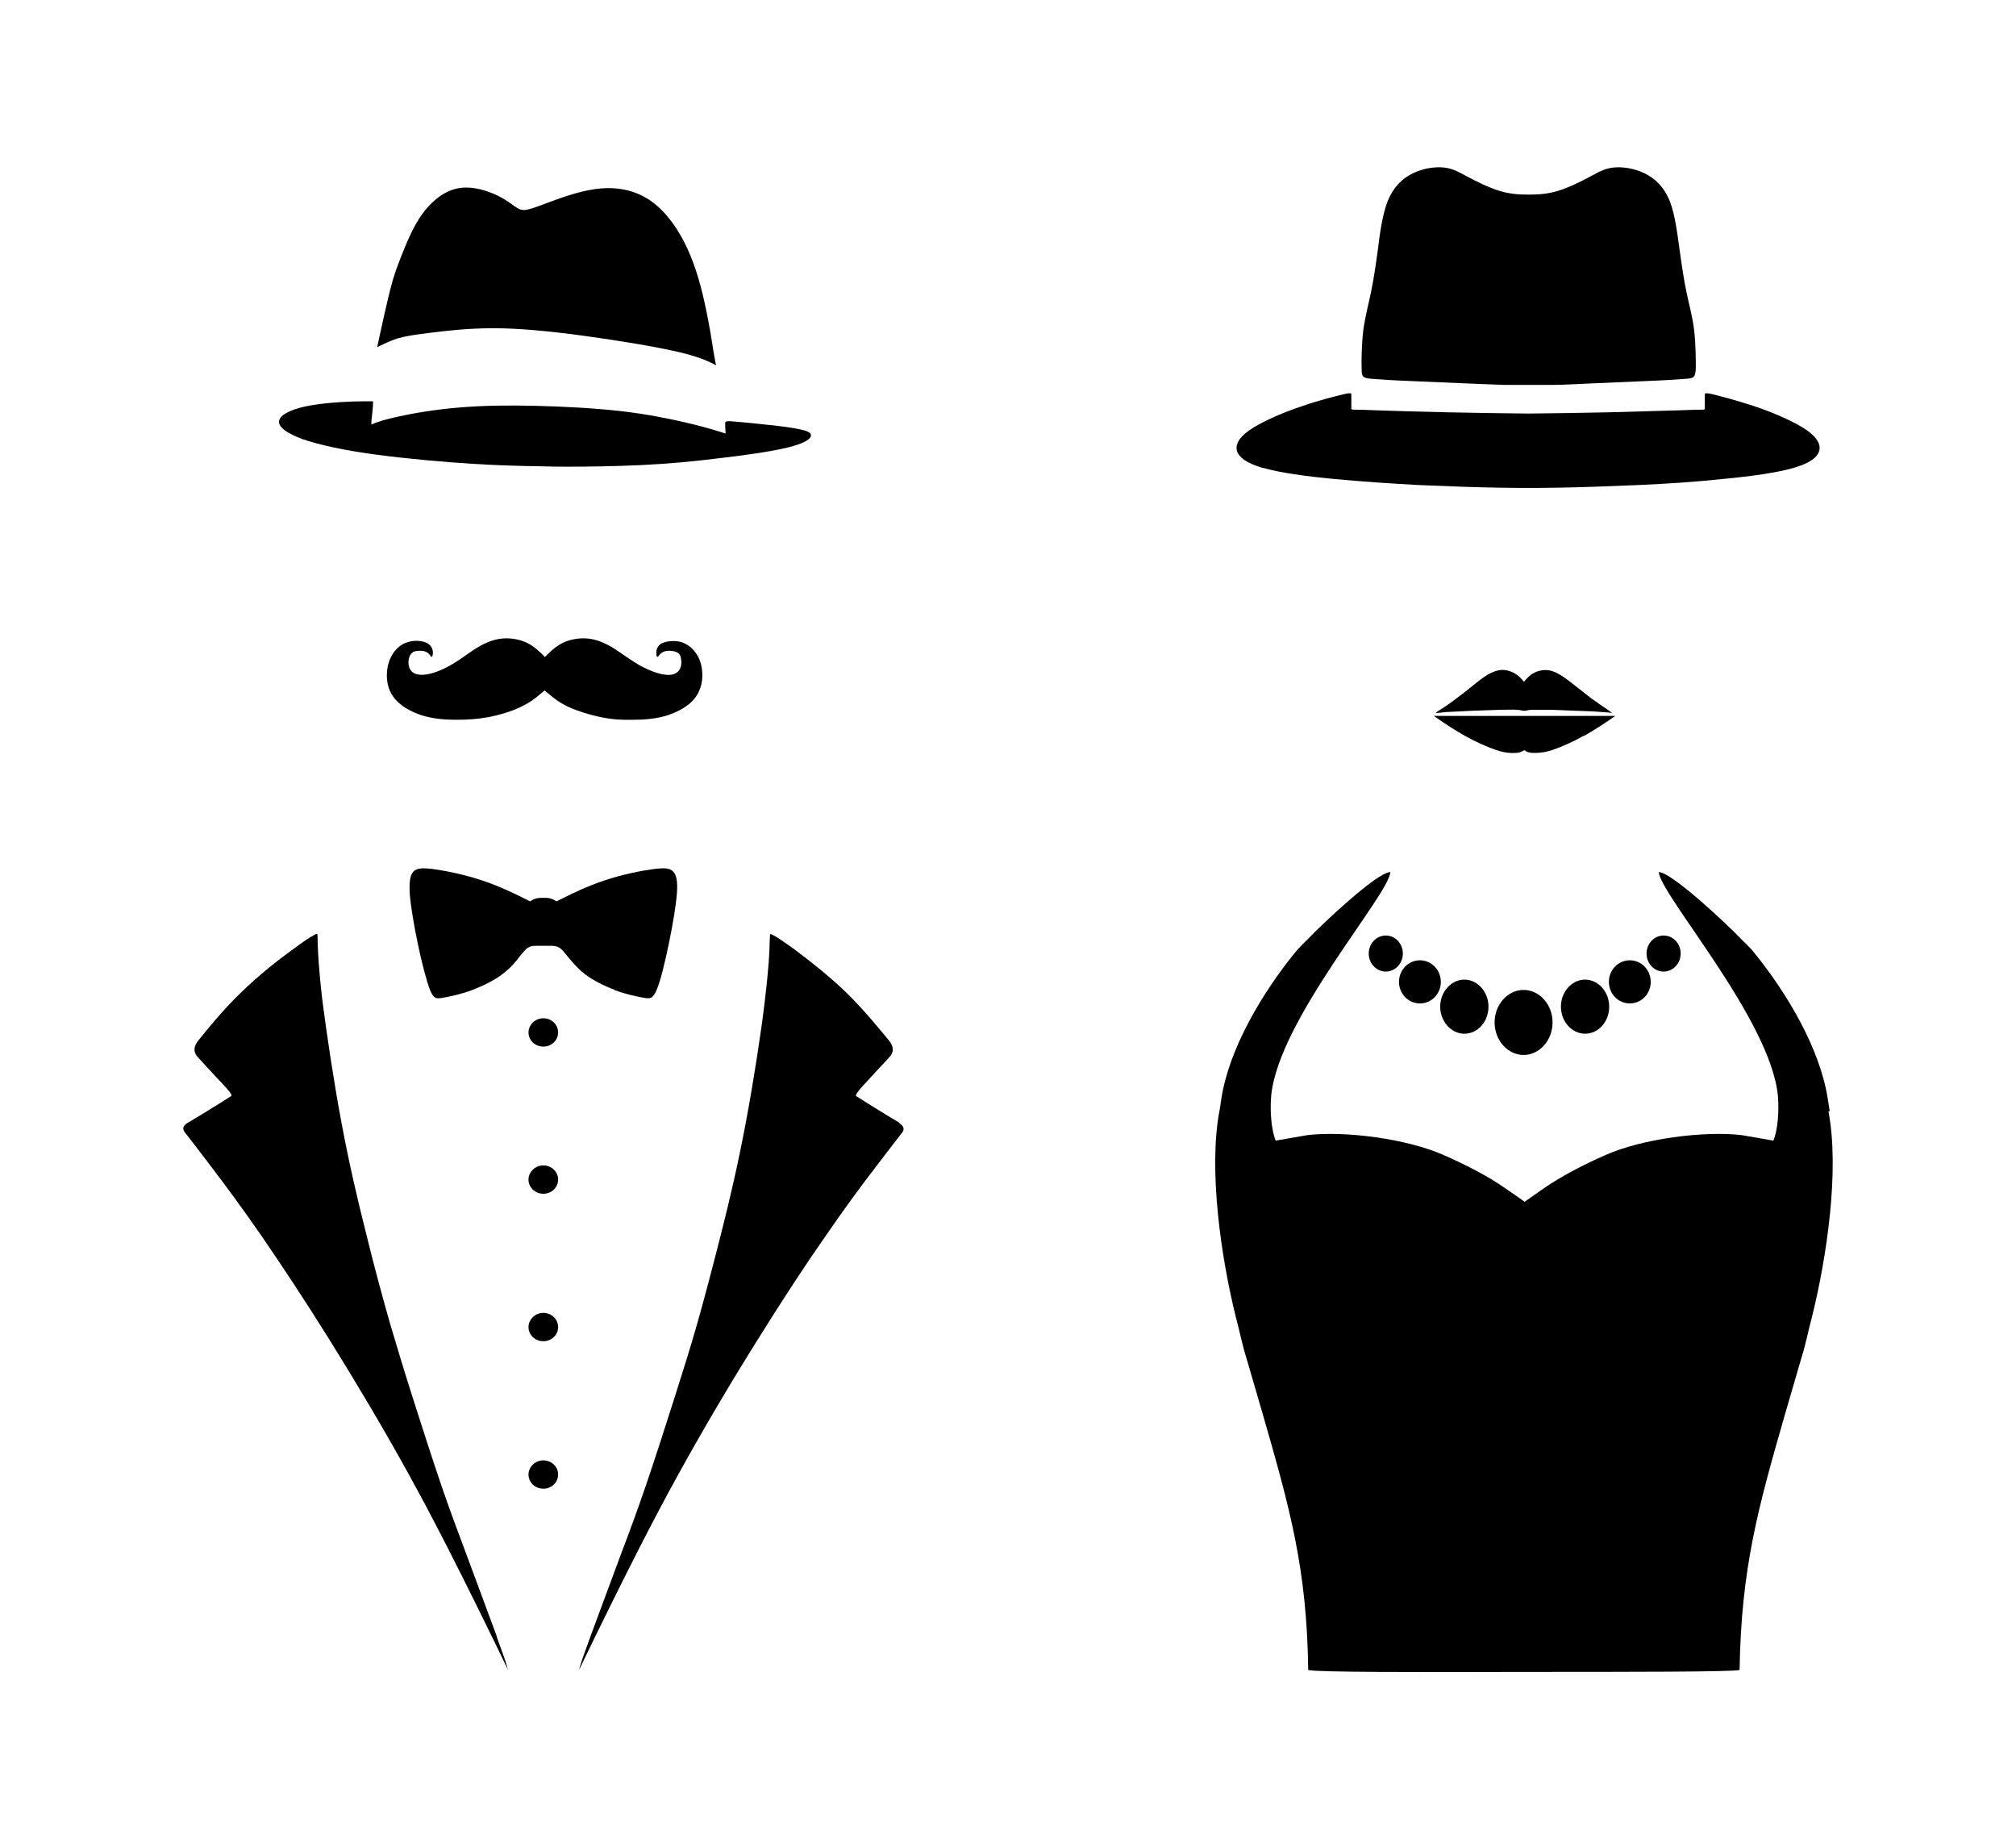
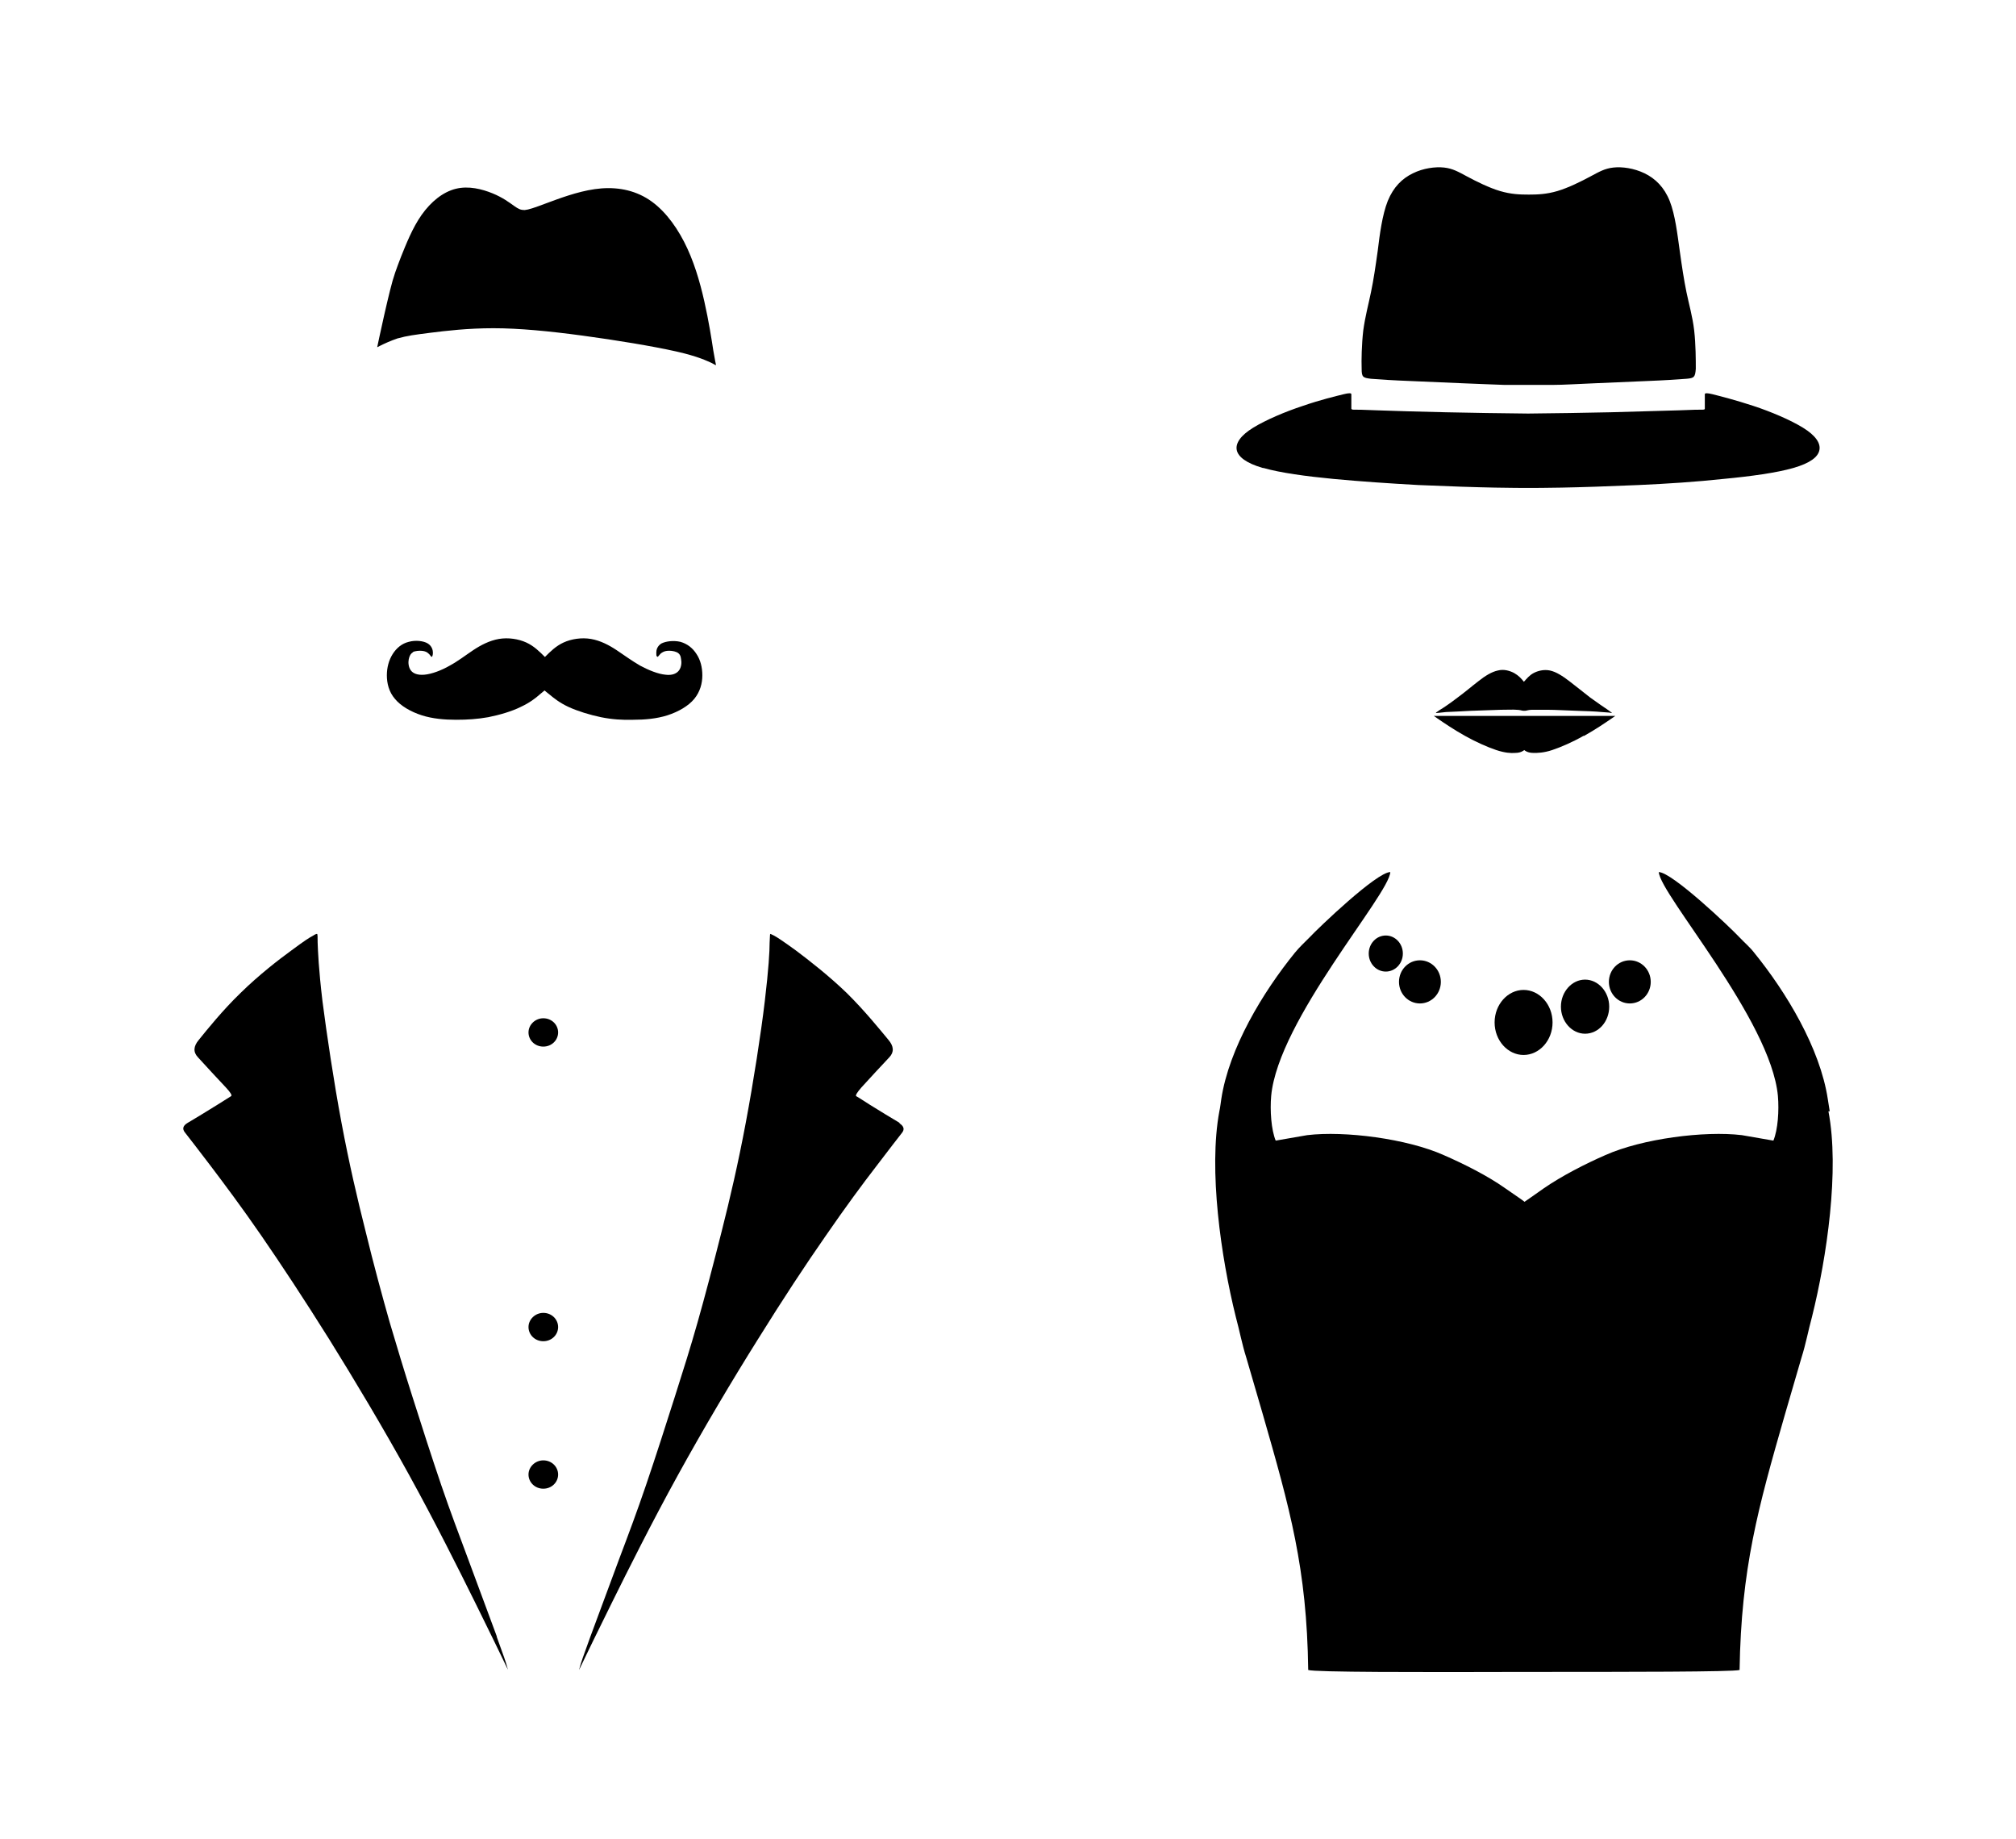
<svg xmlns="http://www.w3.org/2000/svg" version="1.1" id="Livello_1" x="0px" y="0px" viewBox="0 0 935.435 853.277" style="enable-background:new 0 0 935.435 853.277;" xml:space="preserve">
  <g id="Capa_1">
    <path d="M683.347,329.72c4.631-0.149,9.411-0.299,12.996-0.448c3.585,0,5.826-0.149,7.319,0c1.643,0,2.539,0.448,3.137,0.448h0.896   c0.597,0,1.494-0.448,3.137-0.448h7.319c3.585,0,8.216,0.299,12.996,0.448c4.631,0.149,9.261,0.299,12.099,0.598   c2.838,0.149,4.033,0.299,4.481,0.448c0.448,0,0.299,0-1.494-1.344c-1.793-1.195-5.079-3.436-8.365-5.826   c-3.286-2.539-6.573-5.228-9.709-7.618l0,0c-3.137-2.39-6.124-4.332-8.963-4.929c-2.838-0.598-5.676,0.149-7.618,1.195   c-1.942,1.046-3.137,2.539-4.481,4.033c-1.195-1.494-2.39-2.838-4.481-4.033c-1.942-1.046-4.78-1.942-7.618-1.195   c-2.838,0.598-5.975,2.539-8.963,4.929c-3.137,2.39-6.423,5.228-9.709,7.618c-3.286,2.539-6.573,4.78-8.365,5.826   c-1.792,1.195-1.942,1.344-1.494,1.344c0.448,0,1.643-0.149,4.481-0.448c2.838-0.149,7.469-0.299,12.099-0.598H683.347   L683.347,329.72z" />
-     <path d="M679.463,479.544c6.274,0,11.203-5.676,11.203-12.548s-5.079-12.548-11.203-12.548c-6.124,0-11.203,5.676-11.203,12.548   S673.339,479.544,679.463,479.544z" />
    <ellipse cx="643.016" cy="442.349" rx="7.917" ry="8.365" />
-     <ellipse cx="771.927" cy="442.349" rx="7.917" ry="8.365" />
    <path d="M735.479,479.544c6.274,0,11.203-5.676,11.203-12.548s-5.079-12.548-11.203-12.548c-6.124,0-11.203,5.676-11.203,12.548   S729.355,479.544,735.479,479.544z" />
    <path d="M756.242,465.502c5.378,0,9.709-4.481,9.709-10.008s-4.332-10.008-9.709-10.008c-5.378,0-9.709,4.481-9.709,10.008   S750.865,465.502,756.242,465.502z" />
    <path d="M586.253,217.091c7.768,2.241,19.867,3.884,32.415,5.079c12.697,1.195,25.991,2.091,39.435,2.838   c13.444,0.598,27.186,1.046,35.701,1.195c8.514,0.149,11.95,0.149,15.386,0.149c3.436,0,6.871,0,15.386-0.149   c8.514-0.149,22.257-0.598,35.701-1.195s26.888-1.494,39.435-2.838c12.697-1.195,24.647-2.838,32.414-5.079   c7.768-2.241,11.502-5.079,12.099-8.365c0.598-3.137-1.793-6.722-7.618-10.307c-5.826-3.585-14.938-7.469-23.153-10.158   c-8.216-2.689-15.236-4.481-18.821-5.378c-2.39-0.598-3.585-0.598-3.585,0v4.033c0,1.344,0,2.241,0,2.689s-0.597,0.448-1.793,0.448   c-1.195,0-3.286,0-10.307,0.299c-7.021,0.149-19.12,0.598-31.668,0.896c-12.548,0.299-25.394,0.448-38.24,0.598   c-12.846-0.149-25.693-0.299-38.24-0.598s-24.498-0.598-31.668-0.896c-7.021-0.299-9.112-0.299-10.307-0.299s-1.643,0-1.793-0.448   c0-0.448,0-1.344,0-2.689v-4.033c0-0.598-1.195-0.598-3.585,0c-3.585,0.896-10.606,2.539-18.821,5.378   c-8.216,2.689-17.328,6.573-23.153,10.158c-5.826,3.585-8.216,7.17-7.618,10.307s4.332,6.124,12.099,8.365h0.597H586.253z" />
    <path d="M636.144,175.714c3.585,0.299,10.456,0.747,18.373,1.046c7.768,0.299,16.73,0.747,24.348,1.046   c7.768,0.299,14.34,0.598,19.12,0.747h22.705c4.929,0,11.502-0.448,19.12-0.747c7.768-0.299,16.581-0.747,24.348-1.046   c7.768-0.299,14.639-0.747,18.373-1.046c3.585-0.299,4.033-0.747,4.332-4.631c0-3.884,0-11.203-0.747-17.776   c-0.747-6.423-2.39-11.95-3.585-17.776c-1.195-5.826-2.091-11.801-3.137-19.269c-1.046-7.469-2.091-16.581-4.631-23.004   c-2.539-6.423-6.722-10.456-11.651-12.846c-4.929-2.39-10.456-3.137-14.489-2.689s-6.573,1.942-10.755,4.183   c-4.182,2.241-10.157,5.228-15.236,6.722c-5.079,1.494-9.261,1.643-13.294,1.643l0,0c-4.182,0-8.216-0.149-13.294-1.643   c-5.079-1.494-11.054-4.481-15.236-6.722s-6.722-3.734-10.755-4.183c-4.033-0.448-9.709,0.299-14.489,2.689   c-4.929,2.39-8.963,6.274-11.651,12.846c-2.539,6.423-3.734,15.535-4.631,23.004c-1.046,7.469-1.942,13.593-3.137,19.269   c-1.195,5.826-2.689,11.203-3.585,17.776c-0.747,6.423-0.896,13.892-0.747,17.776C631.812,174.967,632.41,175.266,636.144,175.714   L636.144,175.714L636.144,175.714z" />
    <path d="M658.85,465.502c5.378,0,9.709-4.481,9.709-10.008s-4.332-10.008-9.709-10.008s-9.709,4.481-9.709,10.008   S653.472,465.502,658.85,465.502z" />
    <path d="M693.505,474.316c0,8.365,6.124,15.087,13.444,15.087s13.444-6.722,13.444-15.087s-6.124-15.087-13.444-15.087   S693.505,465.95,693.505,474.316z" />
    <path d="M735.031,341.371c5.079-2.838,9.709-5.975,12.099-7.618l2.39-1.643h-84.248l2.39,1.643c2.39,1.643,7.021,4.78,12.099,7.618   c5.079,2.838,10.456,5.228,14.489,6.573c4.033,1.344,6.871,1.494,8.664,1.344c1.942,0,2.838-0.448,3.436-0.747   c0.597-0.299,0.747-0.448,0.896-0.598c0,0,0.299,0.299,0.896,0.598c0.598,0.299,1.643,0.747,3.436,0.747   c1.792,0,4.631,0,8.664-1.344c4.033-1.344,9.56-3.734,14.489-6.573H735.031L735.031,341.371z" />
    <path d="M252.1,472.374c-3.734,0-6.871,2.988-6.871,6.573c0,3.585,2.988,6.573,6.871,6.573c3.884,0,6.871-2.987,6.871-6.573   C258.971,475.361,255.984,472.374,252.1,472.374z" />
-     <path d="M252.1,540.638c-3.734,0-6.871,2.987-6.871,6.573s2.988,6.573,6.871,6.573c3.884,0,6.871-2.987,6.871-6.573   S255.984,540.638,252.1,540.638z" />
-     <path d="M284.963,459.229c5.079,1.942,10.158,2.988,13.444,3.585c3.286,0.597,4.481,0.597,6.274-3.585s3.884-12.846,5.676-21.51   c1.793-8.664,3.286-17.477,3.734-23.303c0.448-5.826-0.299-8.664-1.793-10.158s-3.734-1.793-9.411-1.046   c-5.527,0.747-14.489,2.539-22.406,5.228c-8.066,2.689-15.087,6.124-18.672,7.917l-3.585,1.793l-0.448-0.299   c-0.448-0.299-1.344-0.747-2.39-1.046c-1.046-0.299-2.091-0.299-3.286-0.299c-1.195,0-2.241,0-3.286,0.299   c-1.046,0.299-1.942,0.747-2.39,1.046l-0.448,0.299l-3.585-1.793c-3.585-1.793-10.606-5.228-18.672-7.917   c-8.066-2.689-16.879-4.481-22.406-5.228c-5.527-0.747-7.917-0.448-9.411,1.046s-2.091,4.332-1.792,10.158   c0.448,5.826,1.942,14.639,3.734,23.303c1.792,8.664,4.033,17.178,5.676,21.51c1.792,4.332,2.988,4.182,6.274,3.585   c3.286-0.598,8.365-1.643,13.444-3.585s10.158-4.481,13.892-7.319c3.734-2.838,6.124-5.676,7.768-7.917   c1.792-2.091,2.838-3.585,4.033-4.332s2.39-0.896,3.734-0.896h7.17c1.195,0,2.539,0.149,3.734,0.896s2.241,2.091,4.033,4.332   c1.793,2.091,4.183,5.079,7.768,7.917c3.734,2.838,8.813,5.378,13.892,7.319H284.963z" />
    <path d="M417.459,520.921c-3.286-1.942-9.709-5.826-13.743-8.365c-4.033-2.539-5.527-3.585-6.423-4.033   c-0.448-0.299,0.299-1.643,2.39-4.033c3.286-3.585,9.709-10.606,12.996-14.041c2.241-2.39,2.091-5.079-0.448-8.066   c-3.734-4.481-11.054-13.593-19.419-21.809c-8.365-8.066-17.626-15.236-23.601-19.718c-5.975-4.332-8.514-5.975-9.859-6.722   c-1.494-0.747-1.792-0.896-1.942-0.896s-0.149,1.344-0.299,4.033c0,4.033-0.448,12.099-2.241,27.186s-5.228,37.194-8.813,56.315   c-3.585,19.12-7.319,35.103-11.203,50.489c-3.884,15.386-7.768,30.174-11.203,42.273c-3.436,12.099-6.423,21.51-10.456,34.207   c-4.033,12.697-9.112,28.531-13.444,41.228c-4.332,12.697-7.917,22.257-12.548,34.506c-4.481,12.099-10.008,26.888-13.294,35.85   s-4.332,12.099-4.78,13.743l-0.448,1.643l1.942-4.033c1.942-4.033,5.826-12.099,13.294-27.186s18.523-37.194,30.622-59.153l0,0   c12.099-21.958,25.244-44.066,37.045-62.887c11.801-18.971,22.257-34.805,31.518-48.099c9.261-13.444,17.328-24.348,23.452-32.265   c5.975-7.917,10.008-12.996,11.95-15.535c1.344-1.643,0.896-3.137-1.195-4.481l0,0L417.459,520.921z" />
    <path d="M849.005,515.543c-0.299-1.942-0.598-3.734-0.896-5.676c-3.585-23.601-19.269-49.593-34.207-67.966   c-1.942-2.539-4.481-4.631-6.573-6.871c-4.631-4.929-31.369-30.323-37.643-30.473c0.597,10.456,51.983,68.563,55.269,103.816   c0.598,6.871,0,15.684-2.091,20.763l-14.639-2.539c-17.328-2.091-46.306,1.643-63.335,9.261   c-9.261,4.033-20.315,9.709-28.531,15.386c-5.676,4.033-7.917,5.527-8.963,6.274c-0.896-0.747-3.137-2.241-8.963-6.274   c-8.216-5.826-19.269-11.353-28.531-15.386c-17.029-7.618-46.008-11.353-63.335-9.261l-14.639,2.539   c-2.091-5.079-2.689-14.041-2.091-20.763c3.286-35.253,54.821-93.36,55.269-103.816c-6.274,0-33.012,25.543-37.643,30.473   c-2.091,2.091-4.481,4.332-6.573,6.871c-14.938,18.373-30.622,44.365-34.207,67.966c-0.299,1.793-0.448,3.734-0.896,5.676   c-5.079,27.186,0.747,67.667,7.618,95.302c1.792,6.573,2.838,12.548,4.929,19.12c2.539,8.813,5.079,17.477,7.618,26.141   c12.548,43.618,20.464,71.551,21.062,118.604c2.987,1.046,51.385,1.046,100.082,0.896c48.696,0,97.094,0,100.082-0.896   c0.747-47.053,8.514-74.987,21.062-118.604l0,0c2.539-8.664,5.079-17.328,7.618-26.141c2.091-6.573,3.137-12.548,4.929-19.12   c6.871-27.634,12.846-68.115,7.618-95.302H849.005z" />
    <path d="M252.1,609.052c-3.734,0-6.871,2.988-6.871,6.573c0,3.585,2.988,6.573,6.871,6.573c3.884,0,6.871-2.987,6.871-6.573   C258.971,612.04,255.984,609.052,252.1,609.052z" />
-     <path d="M140.218,203.647c8.066,2.838,20.166,5.378,34.804,7.319c14.639,1.942,31.817,3.436,44.066,4.183   c12.099,0.747,19.269,0.896,24.946,1.046c5.676,0,10.008,0.299,18.971,0.299c8.963,0,22.257-0.149,34.655-0.747   c12.398-0.598,23.751-1.643,35.701-3.137c11.95-1.344,24.348-3.137,31.817-4.929c7.469-1.792,10.158-3.585,10.904-4.929   c0.747-1.494-0.299-2.539-4.183-3.436c-3.884-0.896-10.606-1.793-17.029-2.39c-6.423-0.747-12.398-1.195-15.386-1.494   c-1.942-0.149-2.988,0-2.988,0.747s0,2.838,0.149,3.884v1.046l0,0l-2.838-0.896c-2.838-0.896-8.365-2.539-16.133-4.332   c-7.917-1.793-18.074-3.884-30.174-5.228s-26.29-2.091-38.987-2.39c-12.697-0.299-24.049-0.149-35.103,0.747   s-21.659,2.689-28.381,4.183c-6.871,1.494-9.709,2.539-11.203,3.137l-1.494,0.598v-1.792c0.299-1.792,0.598-5.378,0.747-7.17   v-1.792c0,0-1.643,0-4.929,0c-5.079,0-15.236,0.448-23.452,1.792c-8.066,1.344-14.191,3.884-15.087,6.871   c-1.046,2.838,3.137,6.124,11.054,8.963h-0.448V203.647z" />
    <path d="M191.454,302.534c1.195-0.598,3.137-0.747,4.481-0.598c1.344,0.149,2.241,0.598,2.838,1.195   c0.598,0.448,0.896,1.046,1.195,1.344c0.299,0.299,0.448,0.299,0.598,0c0.149-0.299,0.299-0.747,0.299-1.792   s-0.448-2.988-2.39-4.183s-5.676-1.643-8.813-0.747c-3.137,0.747-5.676,2.838-7.469,5.676c-1.792,2.838-2.689,6.274-2.689,9.859   s0.896,7.618,3.734,10.904c2.689,3.286,7.319,5.975,12.398,7.618c5.079,1.643,10.755,2.091,15.983,2.091   c5.228,0,9.859-0.299,14.938-1.195c5.228-1.046,10.904-2.689,15.087-4.78c4.183-1.942,7.021-4.183,8.514-5.527   c1.643-1.344,2.091-1.792,2.539-2.091c0.448,0.448,0.896,0.747,2.539,2.091c1.643,1.344,4.332,3.585,8.514,5.527   c4.182,1.942,10.008,3.734,15.087,4.78c5.228,1.046,9.859,1.344,14.938,1.195c5.228,0,10.904-0.448,15.983-2.091   s9.709-4.332,12.398-7.618s3.734-7.17,3.734-10.904c0-3.734-0.896-7.17-2.689-9.859c-1.793-2.838-4.332-4.78-7.469-5.676   c-3.137-0.747-6.722-0.299-8.813,0.747c-1.942,1.195-2.39,2.987-2.39,4.183c0,1.195,0,1.643,0.299,1.792   c0.149,0.299,0.299,0.299,0.598,0c0.299-0.299,0.598-0.747,1.195-1.344c0.598-0.448,1.494-1.046,2.838-1.195   c1.344-0.149,3.137,0,4.481,0.598c1.344,0.597,1.942,1.643,2.091,3.286c0.299,1.494,0.149,3.585-0.896,5.079   c-1.046,1.494-3.137,2.539-6.423,2.091c-3.286-0.299-7.768-2.091-11.651-4.182c-3.884-2.241-7.319-4.78-10.904-7.17   s-7.618-4.481-11.95-5.228c-4.332-0.747-9.112,0-12.697,1.643c-3.585,1.643-6.124,4.182-8.664,6.722   c-2.539-2.539-5.079-5.079-8.664-6.722c-3.585-1.643-8.365-2.39-12.697-1.643c-4.332,0.747-8.365,2.838-11.95,5.228   c-3.585,2.39-7.021,5.079-10.904,7.17c-3.884,2.241-8.365,3.884-11.651,4.182c-3.286,0.299-5.378-0.597-6.423-2.091   c-1.046-1.494-1.195-3.585-0.896-5.079c0.299-1.494,0.896-2.689,2.091-3.286H191.454L191.454,302.534z" />
    <path d="M184.881,156.893c3.585-1.046,7.768-1.643,14.938-2.539c7.17-0.896,17.178-2.091,29.128-2.091s25.842,1.344,41.377,3.436   c15.535,2.091,32.713,4.929,43.319,7.319c10.606,2.39,14.489,4.481,16.581,5.378l1.942,1.046v-0.448   c-0.149-0.448-0.299-1.494-1.195-6.423c-0.747-4.929-2.091-13.593-4.183-22.854c-2.091-9.261-4.929-18.971-9.411-27.634   s-10.456-16.133-17.626-20.315c-7.17-4.183-15.386-5.228-23.751-4.033c-8.365,1.195-16.879,4.481-22.556,6.573   c-5.527,2.091-8.216,2.988-10.008,3.137c-1.793,0-2.838-0.448-4.929-1.942c-2.091-1.494-5.228-3.884-10.008-5.826   c-4.78-1.942-11.054-3.585-17.029-2.091l0,0c-5.975,1.494-11.502,5.975-15.834,12.099c-4.332,6.124-7.319,13.892-9.56,19.419   c-2.091,5.527-3.436,8.813-5.079,15.535c-1.643,6.573-3.884,16.581-4.929,21.51l-1.046,4.929l1.494-0.747   c1.494-0.747,4.631-2.241,8.216-3.436l0,0H184.881z" />
    <path d="M252.1,677.466c-3.734,0-6.871,2.987-6.871,6.573c0,3.585,2.988,6.573,6.871,6.573c3.884,0,6.871-2.988,6.871-6.573   C258.971,680.454,255.984,677.466,252.1,677.466z" />
    <path d="M230.59,759.324c-3.286-8.963-8.813-23.751-13.294-35.85c-4.481-12.099-8.216-21.809-12.548-34.506l0,0   c-4.332-12.697-9.411-28.531-13.444-41.228c-4.033-12.697-6.871-22.108-10.456-34.207c-3.436-12.099-7.469-26.888-11.203-42.273   c-3.884-15.386-7.618-31.369-11.203-50.489c-3.585-19.12-6.871-41.228-8.813-56.315c-1.793-15.087-2.091-23.153-2.241-27.186   c0-2.689,0-4.033-0.299-4.033c-0.149,0-0.598,0-1.942,0.896c-1.494,0.747-4.033,2.39-9.859,6.722   c-5.975,4.332-15.236,11.502-23.601,19.718c-8.365,8.066-15.684,17.178-19.419,21.809c-2.539,2.988-2.689,5.676-0.448,8.066   c3.286,3.585,9.709,10.606,12.996,14.041c2.241,2.39,2.988,3.734,2.39,4.033c-0.747,0.448-2.39,1.494-6.423,4.033   c-4.033,2.539-10.456,6.423-13.743,8.365c-2.241,1.344-2.539,2.838-1.195,4.481c1.942,2.539,5.975,7.618,11.95,15.535   s14.191,18.821,23.452,32.265c9.261,13.444,19.718,29.278,31.518,48.099c11.801,18.971,24.946,40.929,37.045,62.887   c12.099,21.958,23.153,44.066,30.622,59.153c7.469,15.087,11.353,23.153,13.294,27.186l1.942,4.033l-0.448-1.643   c-0.448-1.643-1.494-4.78-4.78-13.743h0.149L230.59,759.324z" />
  </g>
</svg>